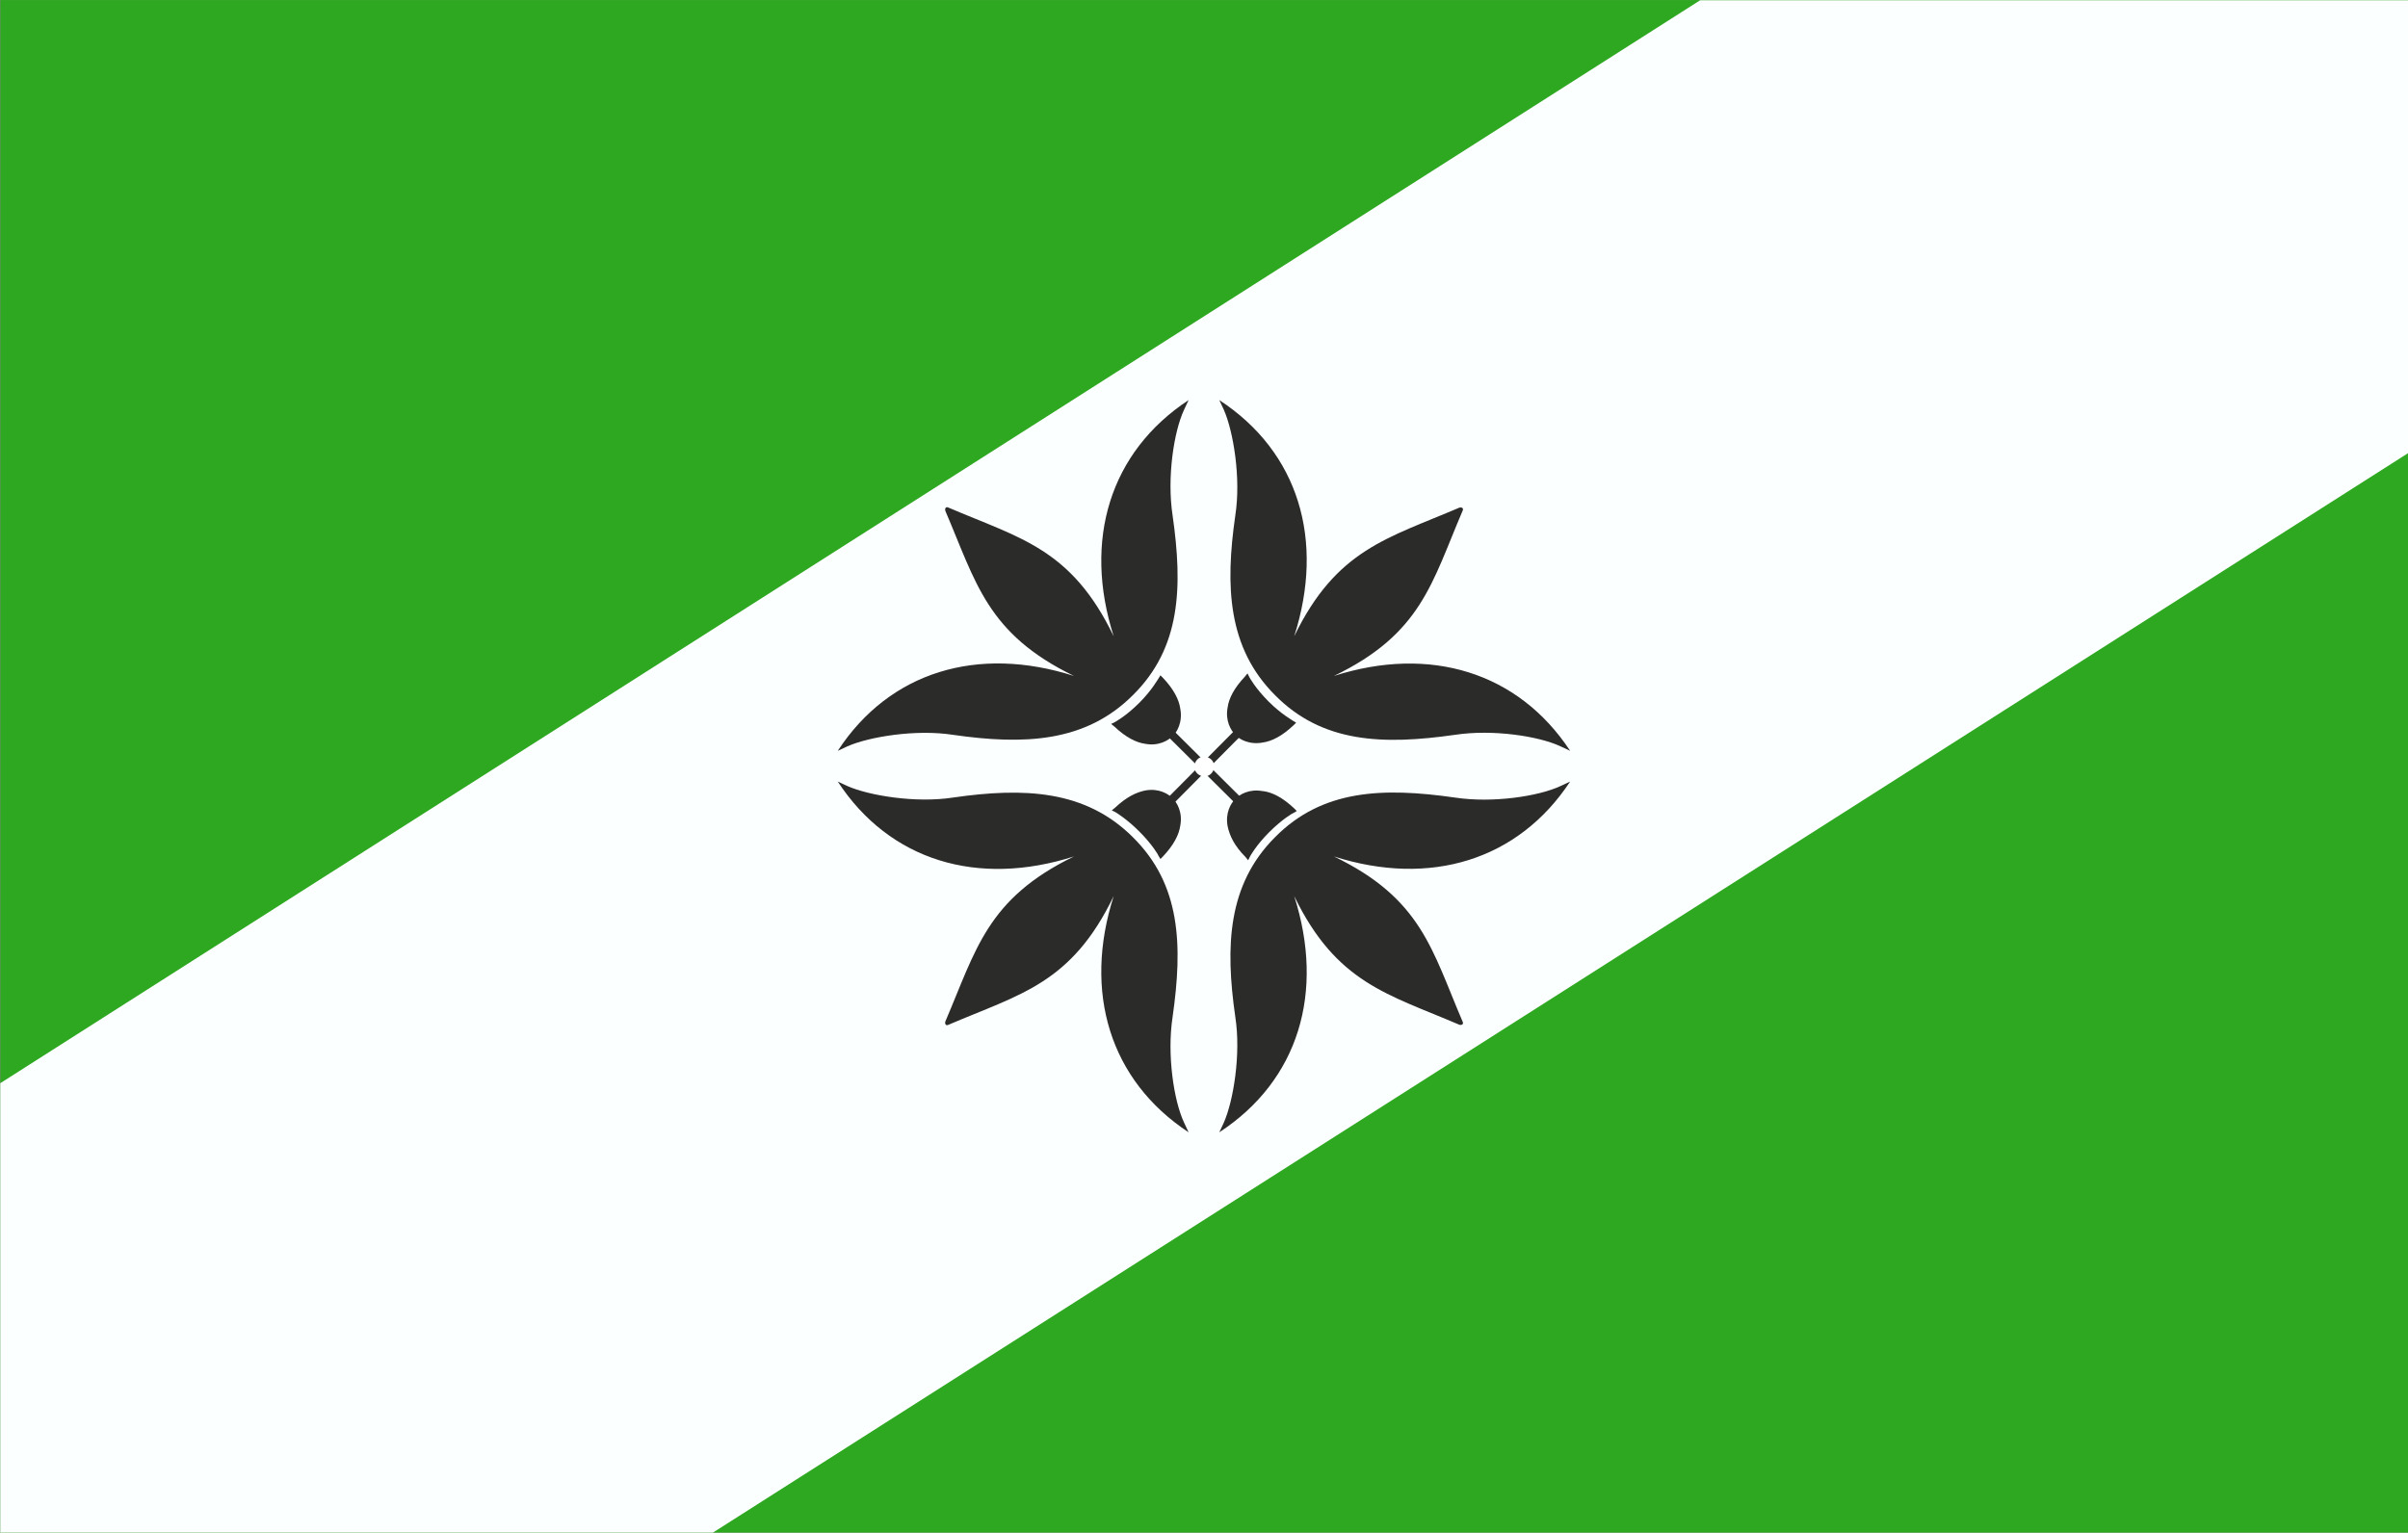
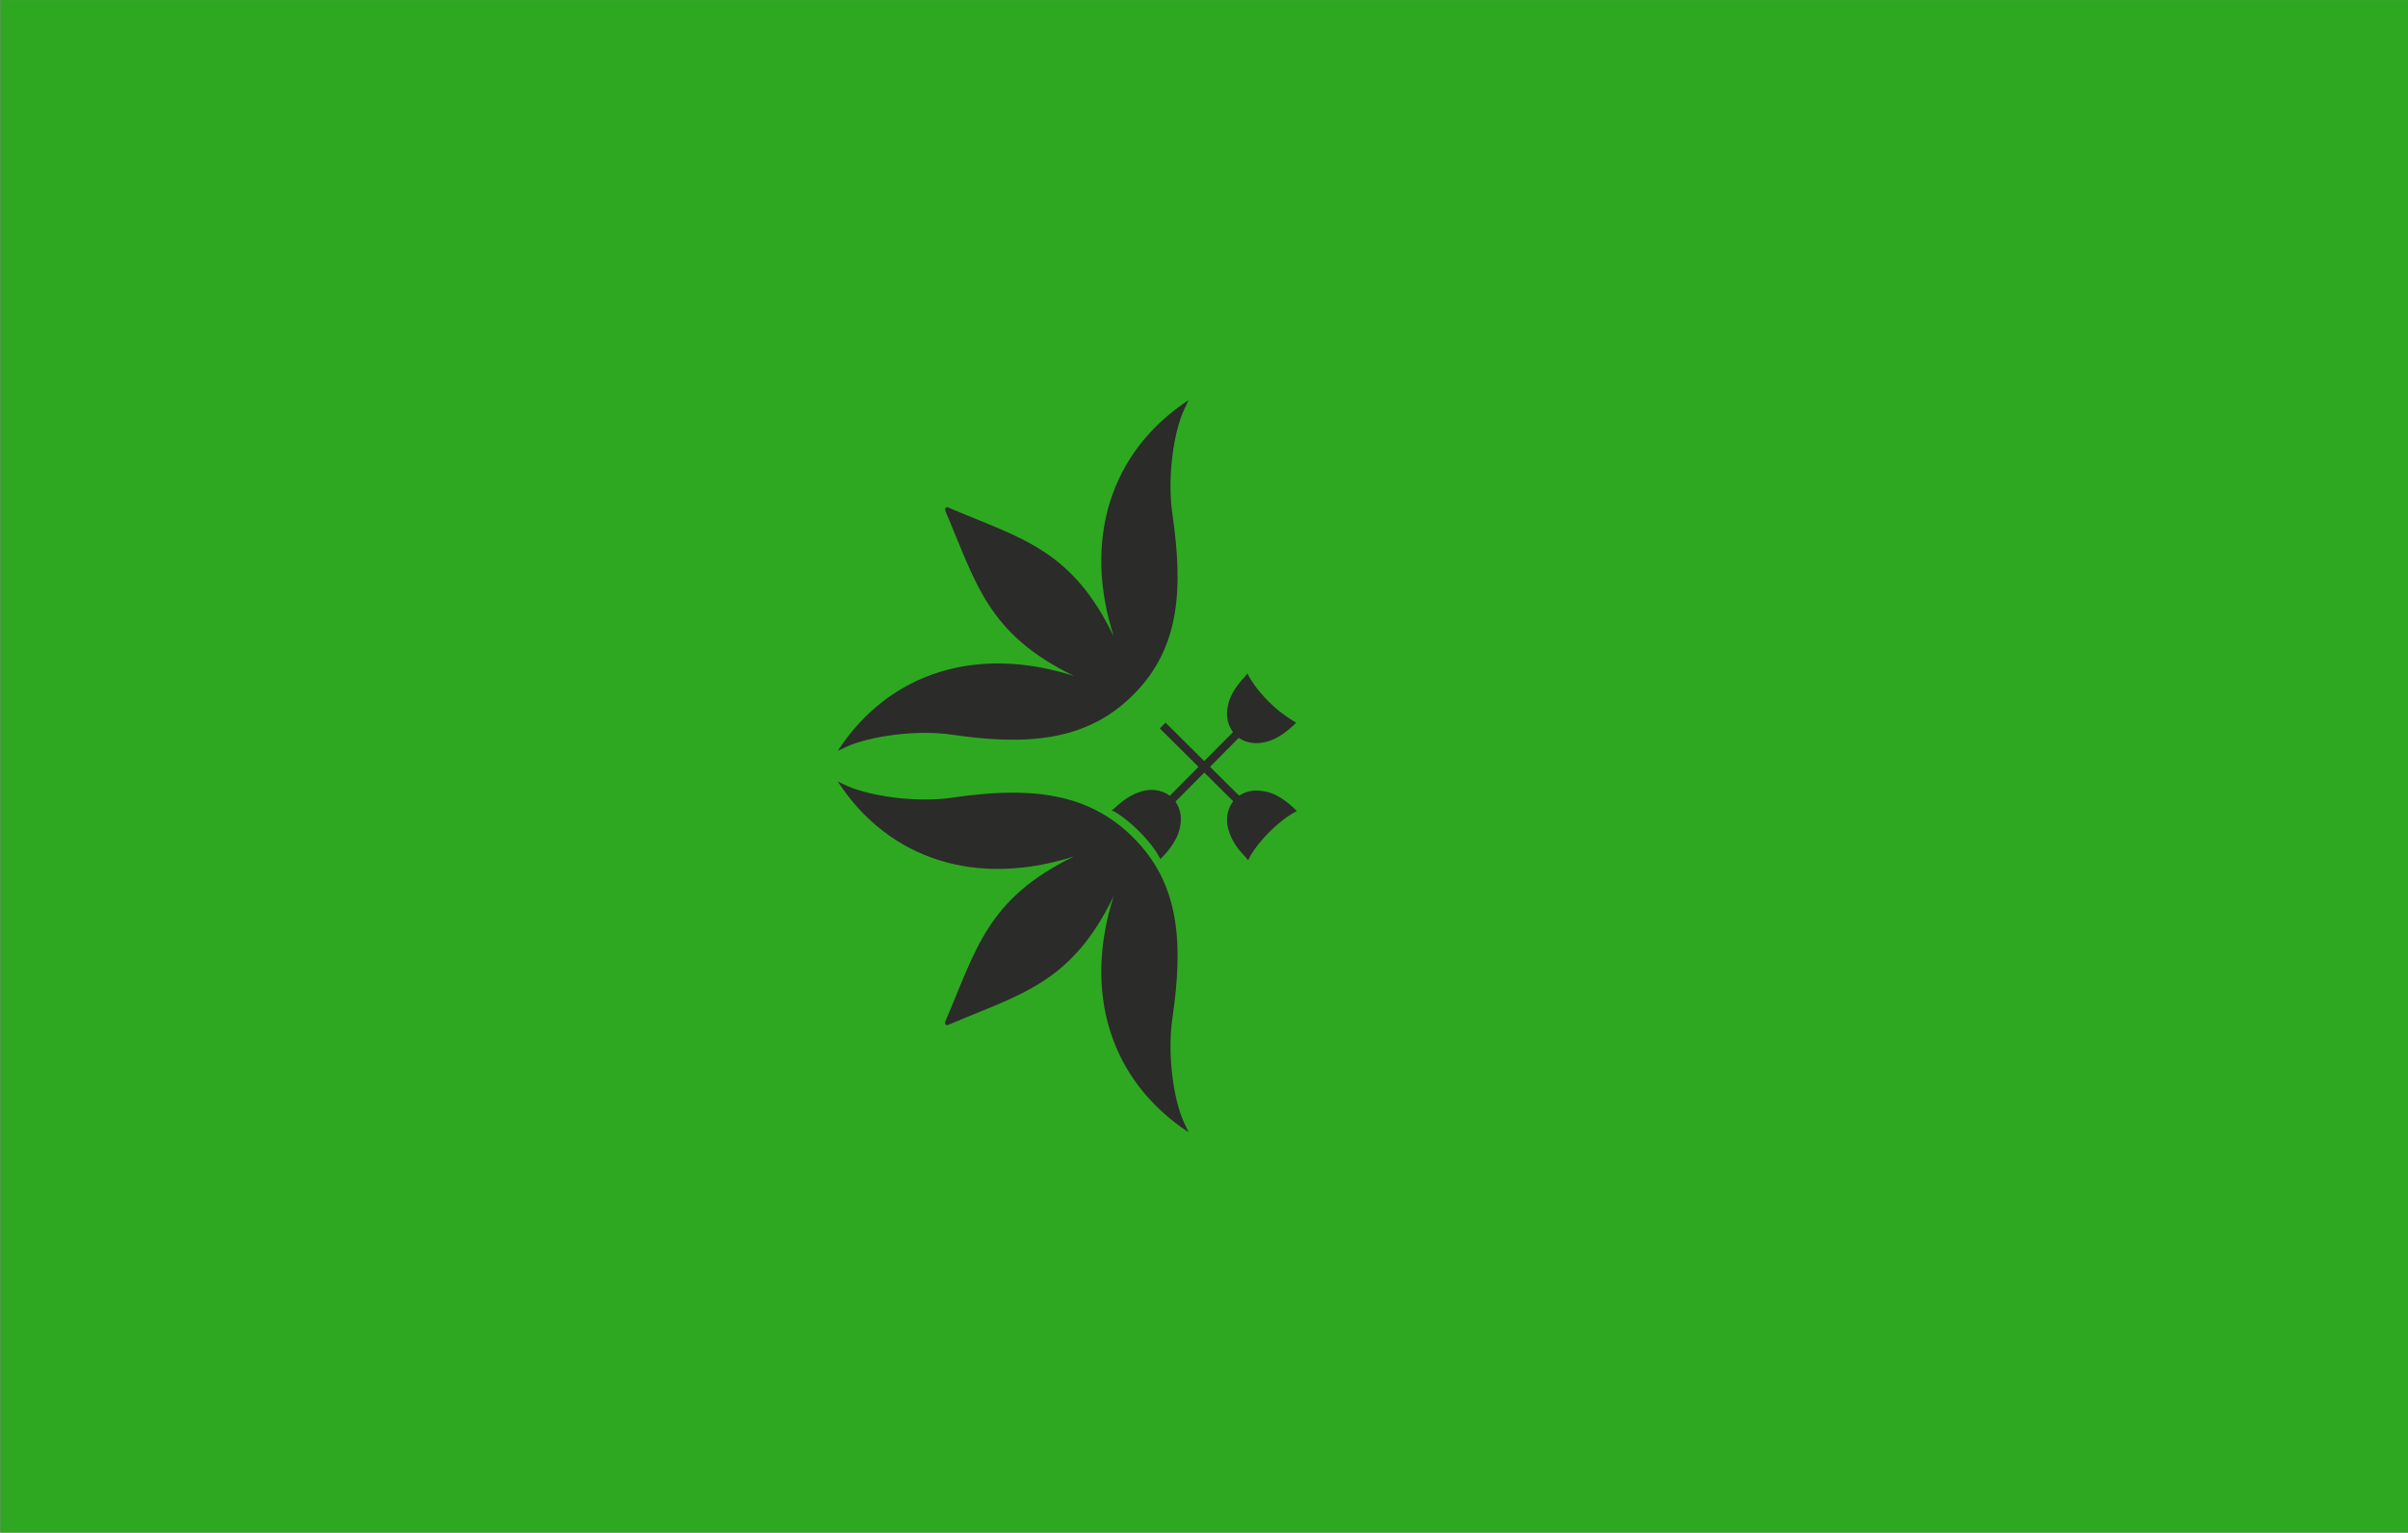
<svg xmlns="http://www.w3.org/2000/svg" height="598.654" width="940.33">
  <rect width="100%" height="100%" fill="#808080" stroke="none" />
  <g transform="matrix(2.5 0 0 -2.5 -275.604 1753.78)">
    <path d="m486.4 701.5h-376.1v-239.5h376.1z" fill="#2ea821" fill-rule="evenodd" />
-     <path d="m414.3 79.6-331.9 211.5v87.8h139.1l331.1-210.9v-88.4h-138.2z" fill="#fcffff" transform="matrix(.8 0 0 -.8 44.367 765.15)" />
    <g fill="#2b2b2a">
      <path d="m294.6 572.5c.4 2.1-.5 3.6-1.2 4.3s-2.2 1.6-4.3 1.2c-1.4-.3-2.9-1-4.7-2.7l-.5-.4.6-.3s1.7-1 3.7-3c2-2 3-3.7 3-3.8l.3-.5.4.4c1.7 1.8 2.5 3.4 2.7 4.8" />
      <path d="m307.5 585.5c-2.1-.4-3.7.5-4.3 1.2-.7.7-1.6 2.2-1.2 4.3.2 1.4 1 3 2.7 4.8l.4.5.3-.6s.9-1.7 3-3.8c2-2 3.7-2.9 3.8-3l.5-.3-.4-.4c-1.8-1.7-3.4-2.5-4.8-2.7" />
      <path d="m291.8 574.2-.9.9 13.5 13.6.9-.9z" fill-rule="evenodd" />
      <path d="m307.5 577.9c-2.1.4-3.6-.5-4.3-1.2s-1.6-2.2-1.2-4.3c.3-1.4 1-3 2.8-4.8l.4-.5.3.6s.9 1.7 3 3.8c2 2 3.7 3 3.8 3l.5.3-.4.4c-1.8 1.7-3.4 2.5-4.8 2.7" />
-       <path d="m294.6 590.8c.4-2.1-.5-3.7-1.2-4.3-.7-.7-2.2-1.6-4.3-1.2-1.4.2-3 1-4.8 2.7l-.5.4.6.3s1.7.9 3.8 3c2 2 2.9 3.7 3 3.8l.3.5.4-.4c1.7-1.8 2.5-3.4 2.7-4.8" />
      <path d="m305.9 575.1-.9-.9-13.6 13.5.9.9z" fill-rule="evenodd" />
    </g>
-     <path d="m296.8 581.7c0 .9.7 1.6 1.5 1.6.9 0 1.6-.7 1.6-1.5 0-.9-.7-1.6-1.5-1.6-.9 0-1.6.7-1.6 1.5" fill="#fff" fill-rule="evenodd" />
-     <path d="m312.4 602.1c6.6 13.6 14.6 15.3 25.8 20.1.4.1.7-.1.5-.5-4.8-11.2-6.4-19.2-20.1-25.8 15 4.8 28.8.6 36.9-11.7l-1.5.7c-3.4 1.6-10.6 2.7-16.5 1.8-11.2-1.6-20.7-1.3-28.1 6.2-7.4 7.4-7.8 17-6.2 28.1.9 5.8-.3 13.1-1.8 16.5l-.7 1.5c12.4-8.1 16.5-21.9 11.7-36.9" fill="#2b2b2a" />
    <path d="m278 567.7c-13.6-6.6-15.3-14.6-20.1-25.8-.1-.4.1-.7.5-.5 11.2 4.8 19.2 6.4 25.8 20.1-4.8-15-.6-28.8 11.7-36.9l-.7 1.5c-1.6 3.4-2.7 10.6-1.8 16.5 1.6 11.2 1.3 20.7-6.2 28.1-7.4 7.4-17 7.8-28.1 6.2-5.8-.9-13.1.3-16.5 1.8l-1.5.7c8.1-12.4 21.9-16.5 36.9-11.7" fill="#2b2b2a" />
    <path d="m278 595.9c-13.6 6.6-15.3 14.6-20.1 25.8-.1.4.1.7.5.5 11.2-4.8 19.2-6.4 25.8-20.1-4.8 15-.6 28.8 11.7 36.9l-.7-1.5c-1.6-3.4-2.7-10.6-1.8-16.5 1.6-11.2 1.3-20.7-6.2-28.1-7.4-7.4-17-7.8-28.1-6.2-5.8.9-13.1-.3-16.5-1.8l-1.5-.7c8.1 12.4 21.9 16.5 36.9 11.7" fill="#2b2b2a" />
-     <path d="m312.4 561.5c6.6-13.6 14.6-15.3 25.8-20.1.4-.1.7.1.5.5-4.8 11.2-6.4 19.2-20.1 25.8 15-4.8 28.8-.6 36.9 11.7l-1.5-.7c-3.4-1.6-10.6-2.7-16.5-1.8-11.2 1.6-20.7 1.3-28.1-6.2-7.4-7.4-7.8-17-6.2-28.1.9-5.8-.3-13.1-1.8-16.5l-.7-1.5c12.4 8.1 16.5 21.9 11.7 36.9" fill="#2b2b2a" />
  </g>
</svg>